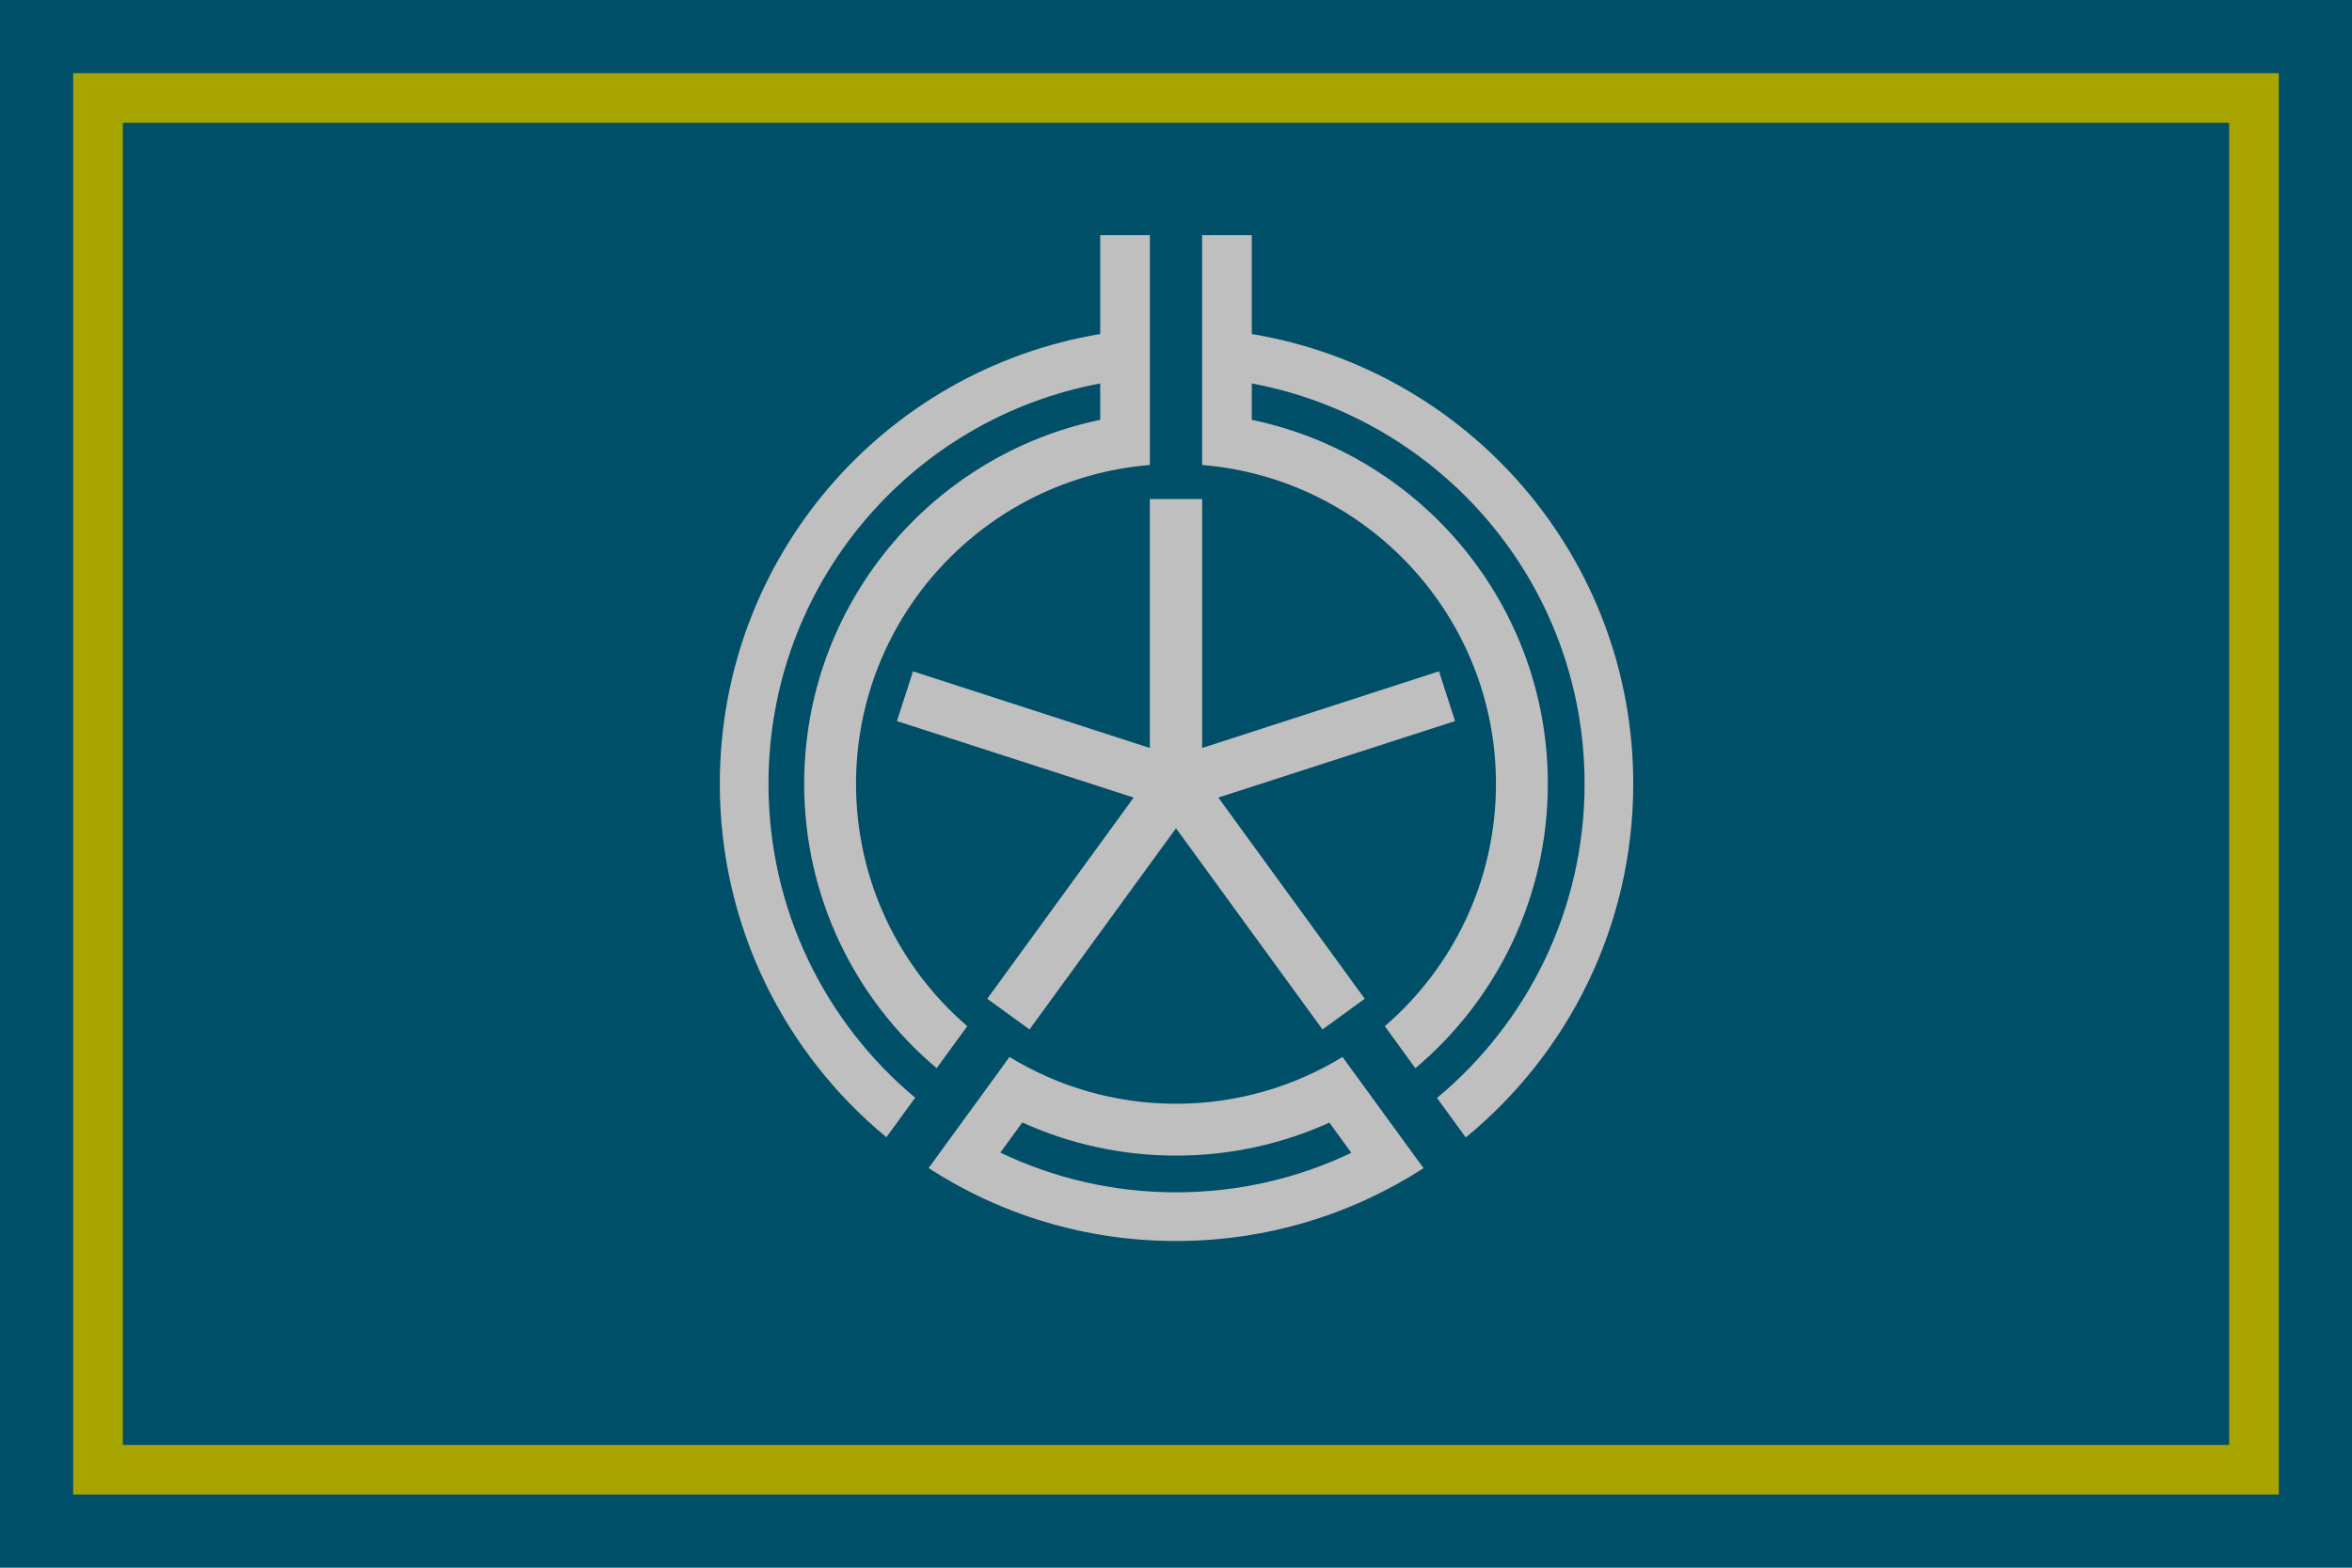
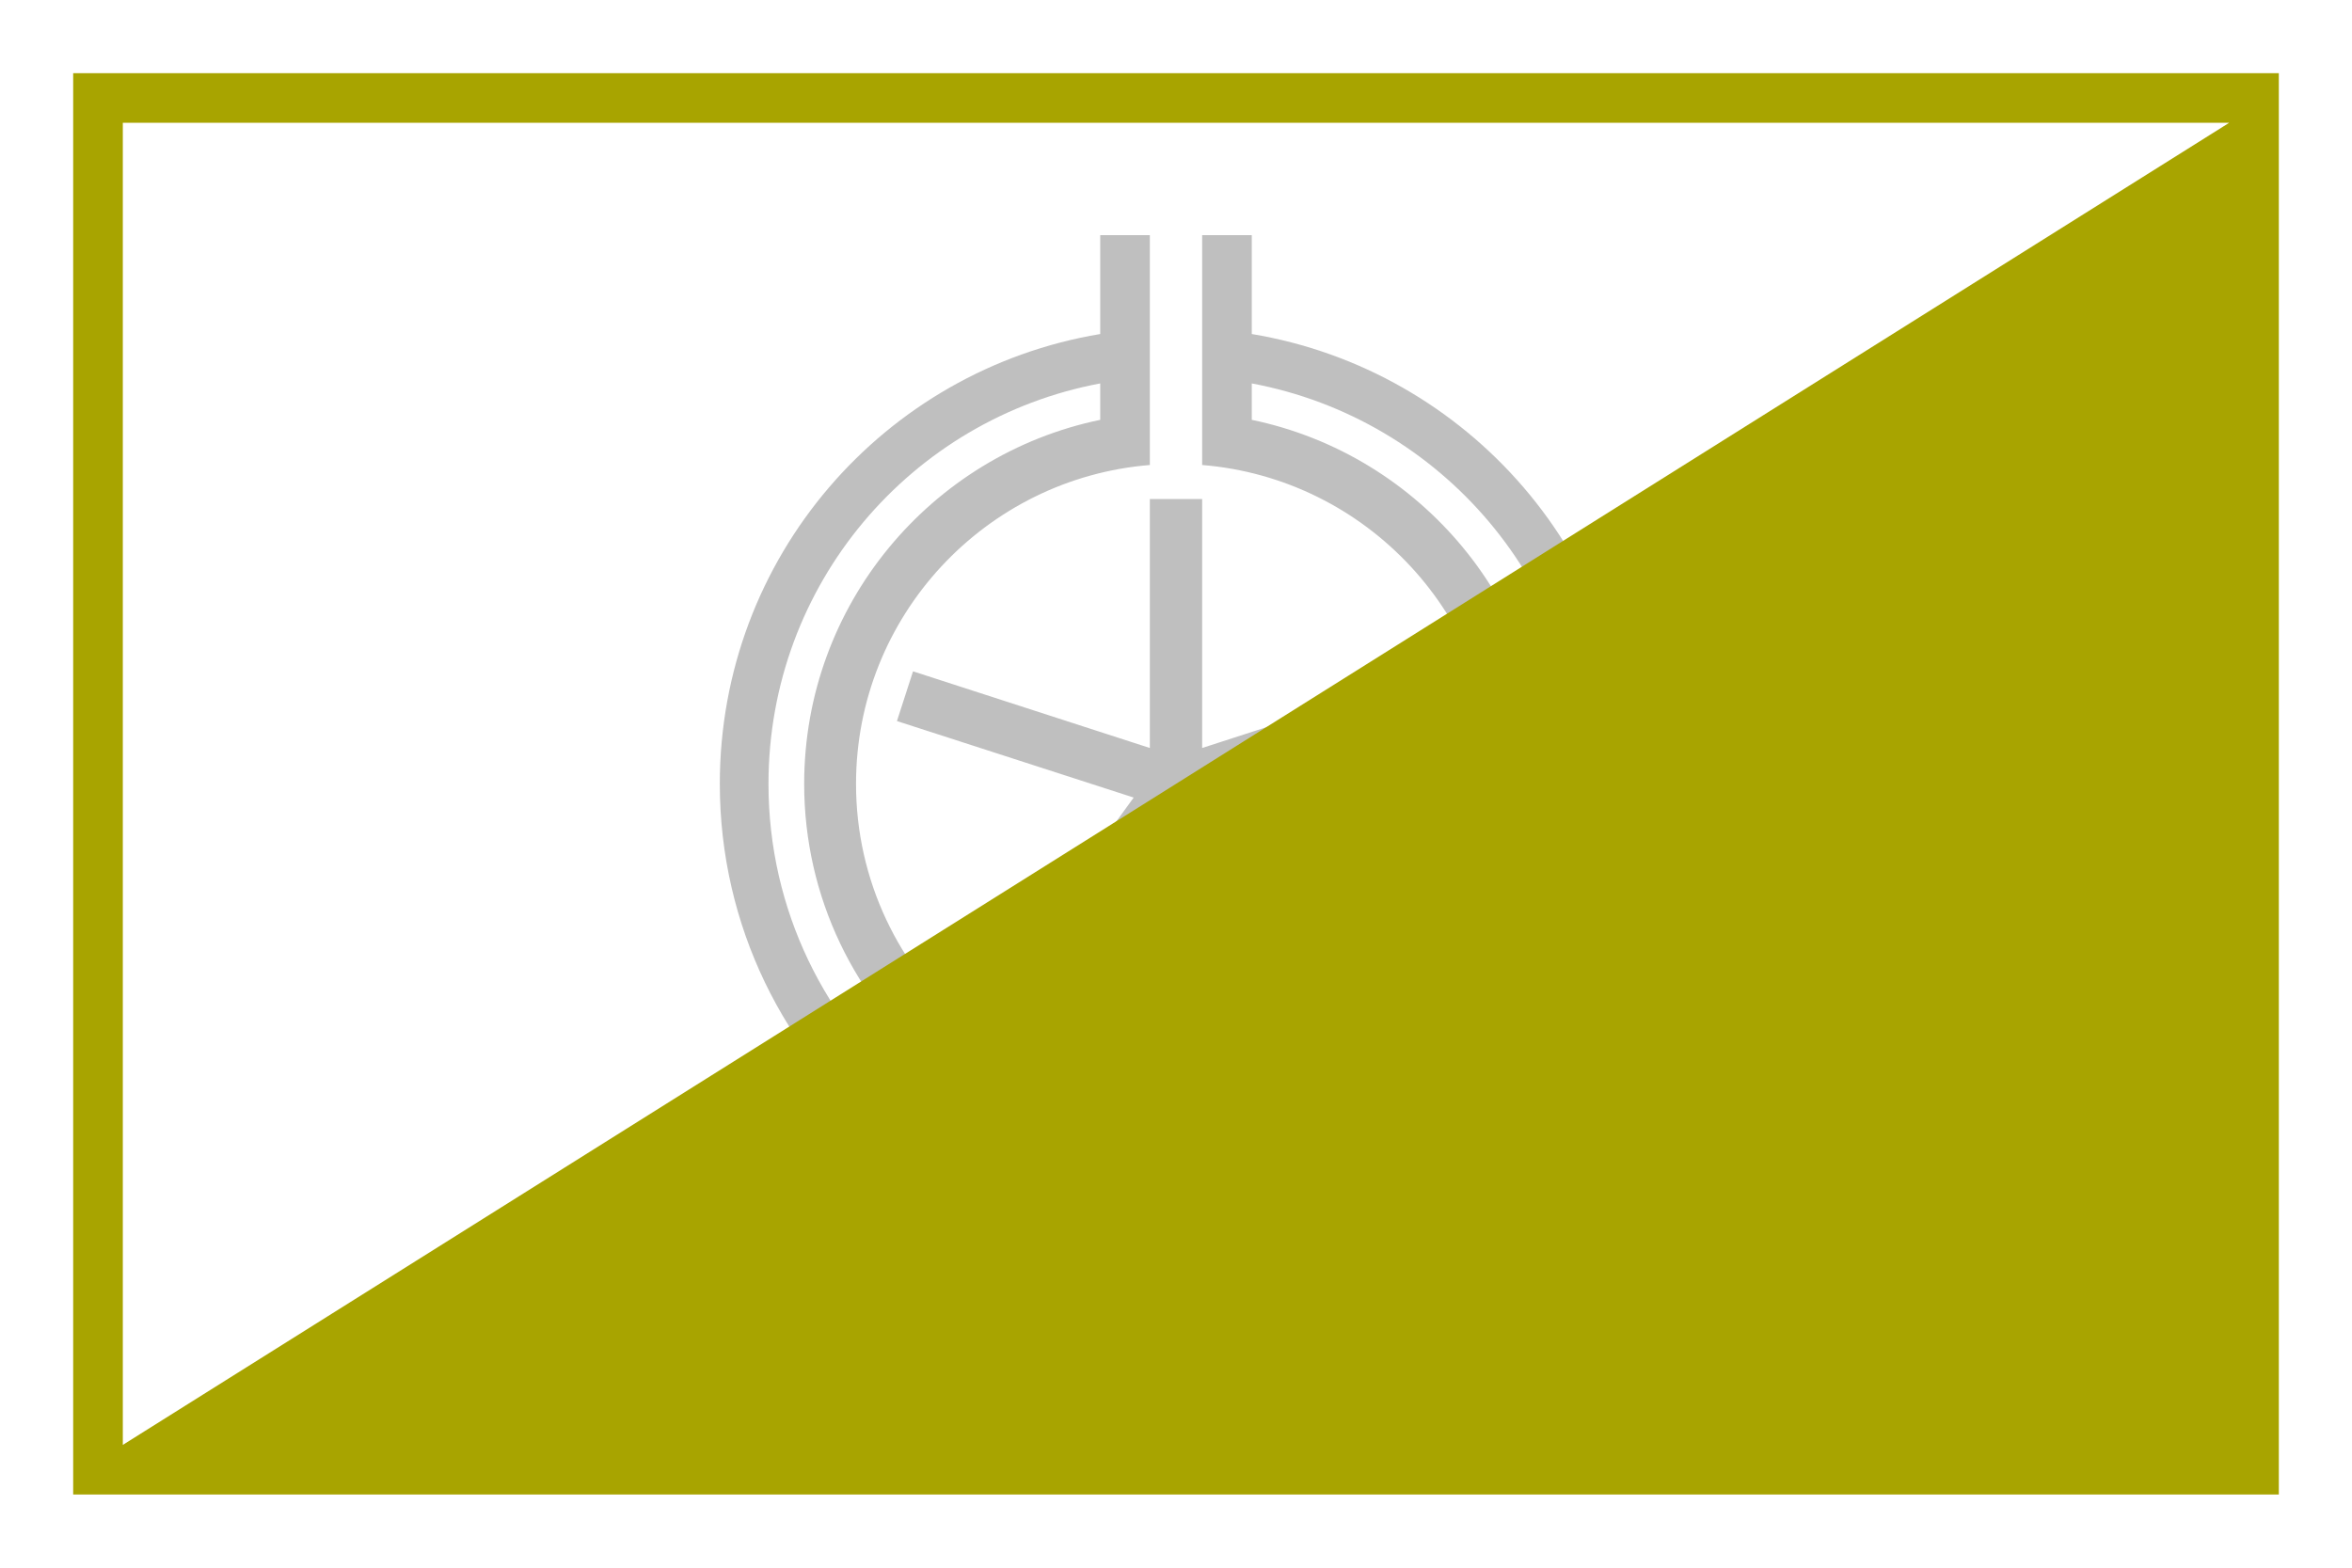
<svg xmlns="http://www.w3.org/2000/svg" version="1.0" width="900" height="600" id="svg2">
  <defs id="defs5" />
-   <rect width="900" height="600" x="0" y="0" id="rect2440" style="fill:#004f69;stroke:none" />
  <path d="M 421,90 L 421,127.844 C 338.285,141.617 275.438,213.311 275.438,300 C 275.438,354.459 300.24,403.151 339.188,435.25 L 350.188,420.125 C 315.869,391.441 294.062,348.283 294.062,300 C 294.062,223.613 348.621,160.293 421,146.75 L 421,160.688 C 356.355,174.093 307.719,231.4 307.719,300 C 307.719,343.646 327.43,382.71 358.406,408.812 L 370.125,392.75 C 344.068,370.29 327.562,337.069 327.562,300 C 327.562,235.791 377.097,183.069 440,177.969 L 440,158.062 L 440,144.375 L 440,125.719 L 440,90 L 421,90 z M 460,90 L 460,125.719 L 460,144.375 L 460,158.062 L 460,177.969 C 522.903,183.069 572.438,235.791 572.438,300 C 572.438,337.061 555.953,370.291 529.906,392.75 L 541.594,408.844 C 572.577,382.738 592.281,343.654 592.281,300 C 592.281,231.4 543.645,174.093 479,160.688 L 479,146.75 C 551.457,160.289 606.344,223.61 606.344,300 C 606.344,348.336 584.368,391.535 549.875,420.219 L 560.875,435.344 C 600.003,403.246 624.969,354.514 624.969,300 C 624.969,213.305 561.79,141.61 479,127.844 L 479,90 L 460,90 z M 440,191 L 440,286.281 L 349.375,256.938 L 343.219,275.969 L 433.812,305.25 L 377.781,382.25 L 393.938,394 L 450,317 L 506.062,394 L 522.219,382.25 L 466.188,305.25 L 556.781,275.969 L 550.625,256.938 L 460,286.281 L 460,191 L 440,191 z M 386.281,404.531 L 374.594,420.625 L 369.656,427.375 L 366.312,431.969 L 355.344,447.062 C 382.594,464.712 415.083,474.969 450,474.969 C 484.892,474.969 517.413,464.721 544.719,447.094 L 533.75,432.031 L 525.438,420.625 L 513.719,404.531 C 495.152,415.879 473.336,422.438 450,422.438 C 426.664,422.438 404.848,415.879 386.281,404.531 z M 391.188,429.594 C 409.117,437.751 429.029,442.281 450,442.281 C 470.921,442.281 490.791,437.778 508.688,429.656 L 517.094,441.219 C 496.756,450.907 474.014,456.344 450,456.344 C 425.911,456.344 403.121,450.87 382.781,441.125 L 391.188,429.594 z" id="path2386" style="fill:#bfbfbf;stroke:none" />
-   <path d="M 28,28 L 28,572 L 872,572 L 872,28 L 28,28 z M 47,47 L 853,47 L 853,553 L 47,553 L 47,47 z" id="rect2442" style="fill:#a8a400;stroke:none" />
+   <path d="M 28,28 L 28,572 L 872,572 L 872,28 L 28,28 z M 47,47 L 853,47 L 47,553 L 47,47 z" id="rect2442" style="fill:#a8a400;stroke:none" />
</svg>